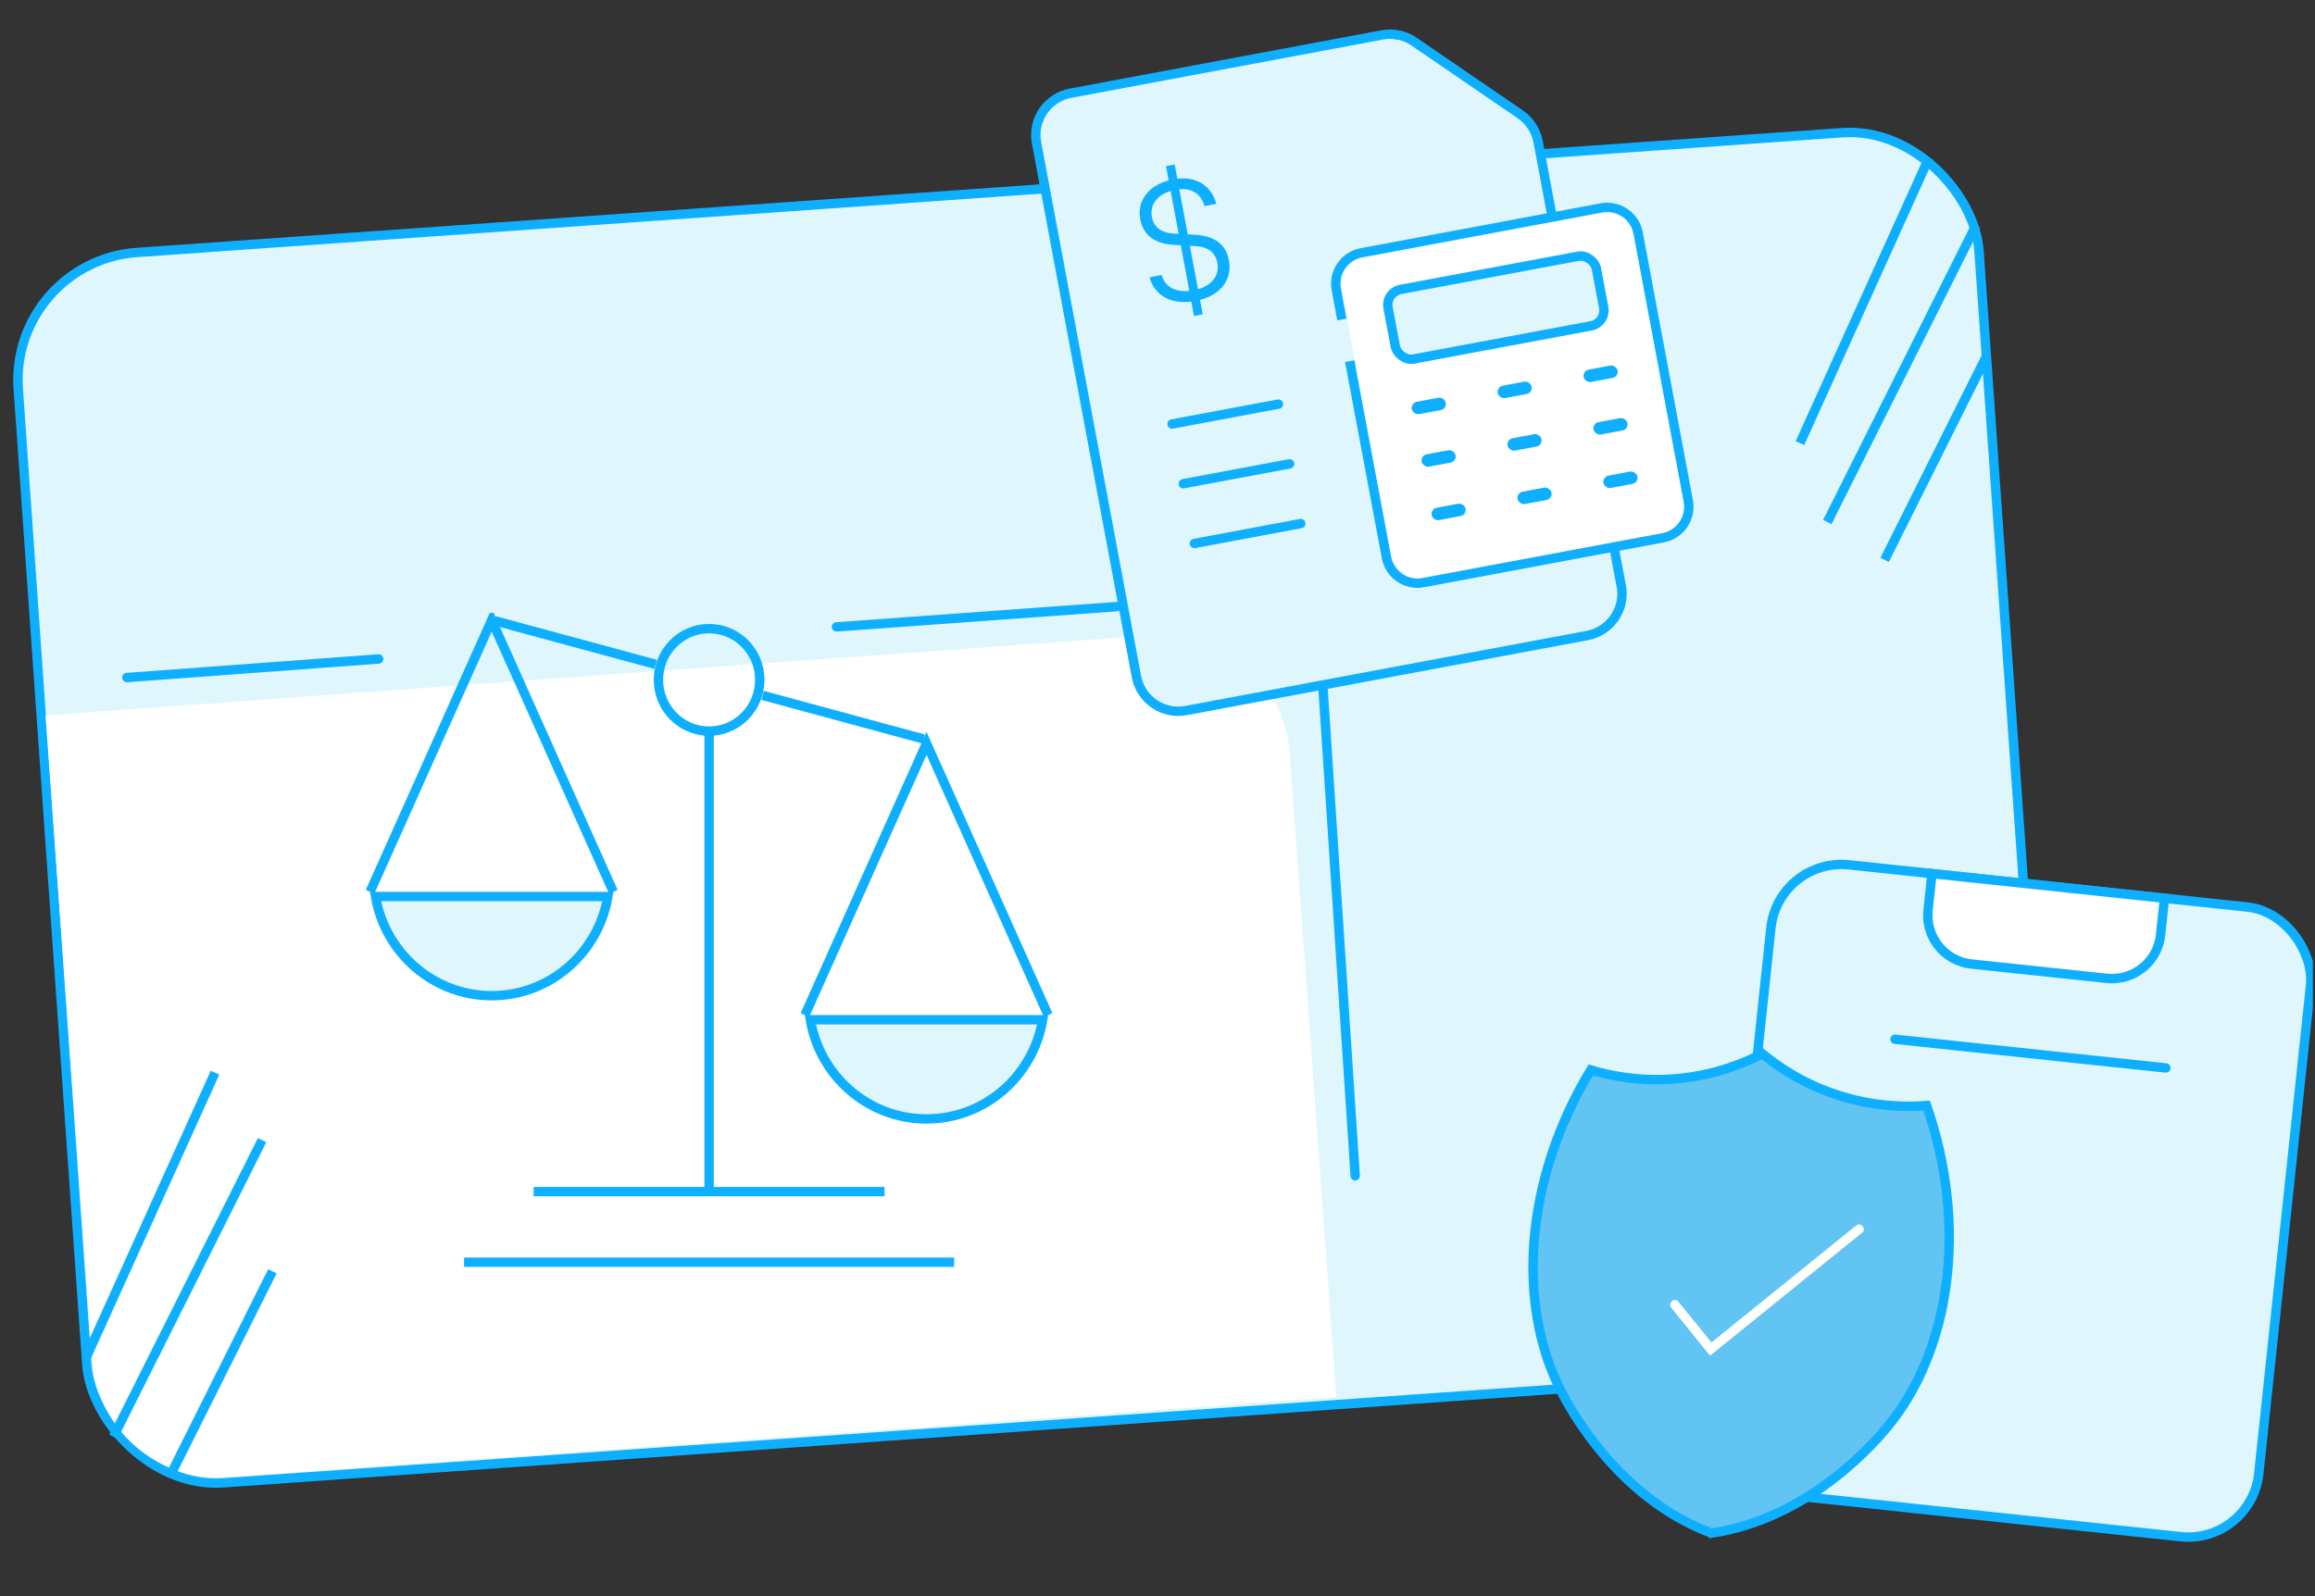
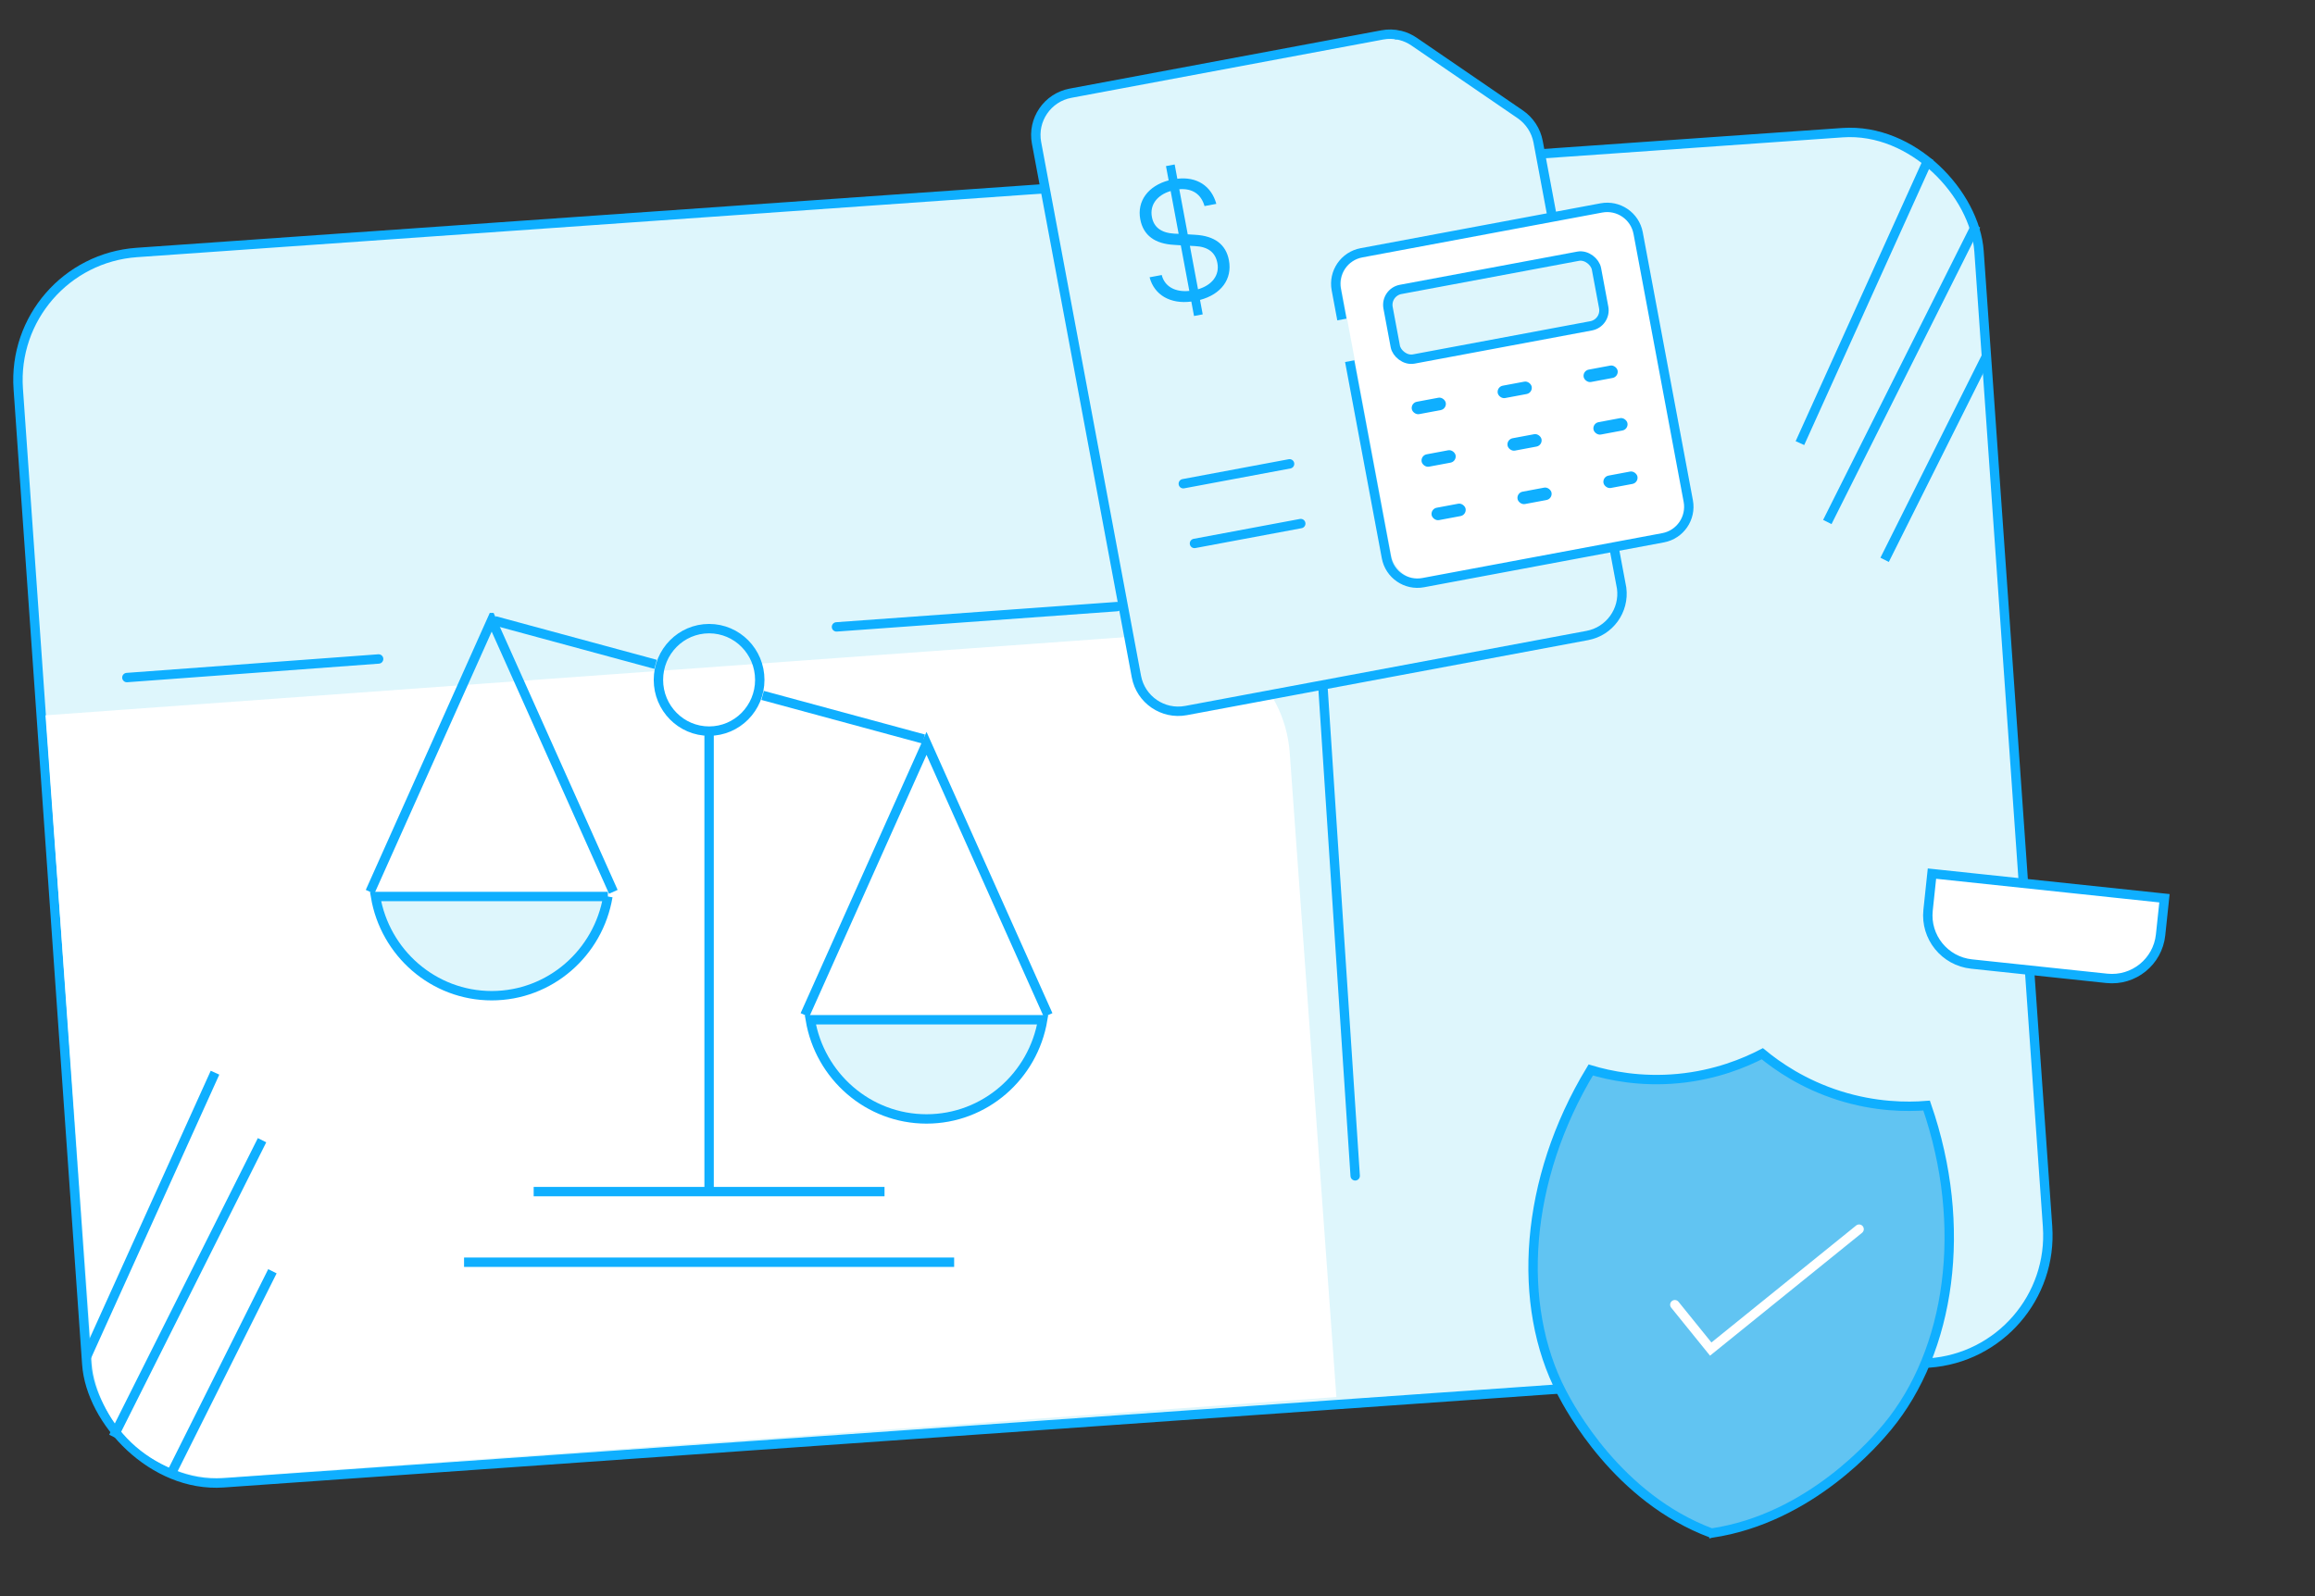
<svg xmlns="http://www.w3.org/2000/svg" width="419" height="289" viewBox="0 0 419 289" fill="none">
  <rect x="0" y="0" width="419" height="289" fill="#333333" stroke="none" />
  <g clip-path="url(#clip0_3057_36580)">
    <rect x="1.683" y="47.331" width="355.759" height="223.289" rx="23.15" transform="rotate(-4.019 1.683 47.331)" fill="#DEF6FC" stroke="#0FAFFF" stroke-width="1.7" />
    <path d="M8.234 129.502L208.827 114.975C221.496 114.058 232.511 123.585 233.428 136.254L241.877 252.921L41.284 267.448C28.614 268.366 17.6 258.839 16.683 246.17L8.234 129.502Z" fill="white" />
    <path d="M22.964 122.666L68.528 119.302M151.4 113.492L202.162 109.822M239.469 124.806L245.279 212.876" stroke="#0FAFFF" stroke-width="1.7" stroke-linecap="round" />
    <line x1="15.564" y1="245.842" x2="38.915" y2="194.201" stroke="#0FAFFF" stroke-width="1.7" />
    <line x1="325.776" y1="80.222" x2="349.127" y2="28.581" stroke="#0FAFFF" stroke-width="1.7" />
    <path d="M20.521 260.123L47.428 206.424" stroke="#0FAFFF" stroke-width="1.7" />
    <path d="M330.733 94.503L357.639 40.804" stroke="#0FAFFF" stroke-width="1.7" />
    <path d="M30.893 266.973L49.304 230.151" stroke="#0FAFFF" stroke-width="1.7" />
    <path d="M341.105 101.353L359.516 64.531" stroke="#0FAFFF" stroke-width="1.7" />
    <path d="M253.37 6.397L253.37 6.397C252.321 6.15 251.253 6.121 250.192 6.32L250.182 6.322L193.751 16.877C189.584 17.657 186.827 21.683 187.606 25.85L205.684 122.494C206.464 126.661 210.49 129.418 214.657 128.639L287.297 115.051C291.327 114.297 294.037 110.508 293.508 106.491L293.505 106.468L293.501 106.446L279.826 33.342L278.386 25.645C278.014 23.654 276.845 21.863 275.178 20.712L275.175 20.71L255.934 7.534C255.18 7.017 254.346 6.636 253.449 6.414C253.438 6.411 253.423 6.408 253.406 6.404C253.394 6.402 253.383 6.4 253.372 6.398C253.371 6.398 253.371 6.398 253.37 6.397ZM253.21 7.076L253.216 7.122L253.21 7.076Z" fill="#DEF6FC" stroke="#0FAFFF" stroke-width="1.7" />
    <rect x="241.741" y="46.641" width="54.636" height="60.75" rx="6" transform="rotate(-10.595 241.741 46.641)" fill="white" />
    <path d="M242.876 57.843L241.861 52.417C241.282 49.321 243.329 46.344 246.416 45.767L289.842 37.643C292.939 37.064 295.916 39.112 296.493 42.198L305.567 90.707C306.144 93.793 304.099 96.78 301.012 97.358L257.586 105.481C254.489 106.06 251.512 104.013 250.935 100.926L244.286 65.383" stroke="#0FAFFF" stroke-width="1.7" />
    <rect x="250.708" y="52.92" width="38.372" height="12.819" rx="2.85" transform="rotate(-10.595 250.708 52.92)" fill="#DEF6FC" stroke="#0FAFFF" stroke-width="1.7" />
    <rect x="255.318" y="72.944" width="6.252" height="2.279" rx="1.14" transform="rotate(-10.595 255.318 72.944)" fill="#0FAFFF" />
    <rect x="257.098" y="82.458" width="6.252" height="2.279" rx="1.14" transform="rotate(-10.595 257.098 82.458)" fill="#0FAFFF" />
    <rect x="258.907" y="92.131" width="6.252" height="2.279" rx="1.14" transform="rotate(-10.595 258.907 92.131)" fill="#0FAFFF" />
    <rect x="270.87" y="70.034" width="6.252" height="2.279" rx="1.14" transform="rotate(-10.595 270.87 70.034)" fill="#0FAFFF" />
    <rect x="272.65" y="79.549" width="6.252" height="2.279" rx="1.14" transform="rotate(-10.595 272.65 79.549)" fill="#0FAFFF" />
    <rect x="274.459" y="89.222" width="6.252" height="2.279" rx="1.14" transform="rotate(-10.595 274.459 89.222)" fill="#0FAFFF" />
    <rect x="286.423" y="67.125" width="6.252" height="2.279" rx="1.14" transform="rotate(-10.595 286.423 67.125)" fill="#0FAFFF" />
    <rect x="288.203" y="76.64" width="6.252" height="2.279" rx="1.14" transform="rotate(-10.595 288.203 76.64)" fill="#0FAFFF" />
    <rect x="290.012" y="86.312" width="6.252" height="2.279" rx="1.14" transform="rotate(-10.595 290.012 86.312)" fill="#0FAFFF" />
    <path d="M216.11 57.209L215.621 54.596C211.841 55.088 208.917 53.422 208.069 50.2L210.266 49.789C210.774 51.845 212.668 52.935 215.26 52.666L213.716 44.411L212.503 44.331C209.027 44.151 206.925 42.608 206.381 39.699C205.765 36.403 207.801 33.656 211.517 32.653L211.034 30.07L212.607 29.776L213.09 32.359C216.579 31.952 219.225 33.608 220.149 36.908L218.011 37.308C217.387 35.12 215.777 34.069 213.446 34.259L214.973 42.424L216.341 42.507C219.852 42.71 221.894 44.264 222.427 47.115C223.066 50.529 221.029 53.277 217.195 54.301L217.684 56.914L216.11 57.209ZM212.522 42.299L213.327 42.333L211.878 34.583C209.404 35.322 208.078 37.107 208.484 39.275C208.834 41.145 210.16 42.157 212.522 42.299ZM216.262 44.55L215.362 44.503L216.834 52.371C219.397 51.615 220.752 49.825 220.341 47.628C219.98 45.698 218.648 44.657 216.262 44.55Z" fill="#0FAFFF" />
-     <line x1="212.148" y1="76.761" x2="231.384" y2="73.163" stroke="#0FAFFF" stroke-width="1.7" stroke-linecap="round" />
    <line x1="214.17" y1="87.573" x2="233.406" y2="83.975" stroke="#0FAFFF" stroke-width="1.7" stroke-linecap="round" />
    <line x1="216.193" y1="98.386" x2="235.429" y2="94.788" stroke="#0FAFFF" stroke-width="1.7" stroke-linecap="round" />
-     <rect x="321.874" y="155.215" width="98.223" height="114.631" rx="12.85" transform="rotate(6.049 321.874 155.215)" fill="#DEF6FC" stroke="#0FAFFF" stroke-width="1.7" />
    <path d="M350.516 158.25L349.671 158.16L349.581 159.006L348.968 164.794C348.453 169.654 351.975 174.012 356.836 174.527L381.318 177.121C386.179 177.636 390.536 174.114 391.051 169.253L391.665 163.465L391.754 162.62L390.909 162.53L350.516 158.25Z" fill="white" stroke="#0FAFFF" stroke-width="1.7" />
-     <line x1="342.98" y1="188.147" x2="392.012" y2="193.343" stroke="#0FAFFF" stroke-width="1.7" stroke-linecap="round" />
    <path d="M341.607 258.327C339.6 260.745 327.701 274.912 309.764 277.556C292.782 271.212 284.116 254.869 282.66 252.081C274.419 236.268 275.878 213.584 287.914 193.71C291.343 194.736 296.921 195.913 303.758 195.261L303.758 195.261C310.579 194.609 315.814 192.406 318.969 190.768C321.71 193.031 326.367 196.282 332.9 198.349L332.9 198.349C339.447 200.418 345.136 200.438 348.704 200.155C356.306 222.108 352.978 244.593 341.607 258.327ZM309.367 277.659L309.366 277.659C309.368 277.659 309.368 277.659 309.367 277.659Z" fill="#61C4F2" stroke="#0FAFFF" stroke-width="1.7" />
    <path d="M303.134 236.205L309.629 244.239L336.485 222.529" stroke="white" stroke-width="1.7" stroke-linecap="round" />
    <g clip-path="url(#clip1_3057_36580)">
      <path d="M145.682 183.769L167.694 134.58L189.706 183.769" stroke="#0FAFFF" stroke-width="1.7" />
      <path d="M172.694 228.515H83.991" stroke="#0FAFFF" stroke-width="1.7" />
      <path d="M160.093 215.73H96.591" stroke="#0FAFFF" stroke-width="1.7" />
      <path d="M128.342 132.355V215.73" stroke="#0FAFFF" stroke-width="1.7" />
      <path d="M167.18 133.797L138.028 125.896" stroke="#0FAFFF" stroke-width="1.7" />
      <path d="M137.514 123.085C137.514 128.211 133.409 132.362 128.343 132.362C123.276 132.362 119.171 128.211 119.171 123.085C119.171 117.96 123.276 113.809 128.343 113.809C133.409 113.809 137.514 117.96 137.514 123.085Z" stroke="#0FAFFF" stroke-width="1.7" />
      <path d="M118.657 120.275L89.505 112.374" stroke="#0FAFFF" stroke-width="1.7" />
      <path d="M188.718 184.619C187.009 194.82 178.244 202.572 167.691 202.574C157.144 202.572 148.373 194.814 146.664 184.619H188.718Z" fill="#DEF6FC" stroke="#0FAFFF" stroke-width="1.7" />
      <path d="M66.979 161.456L88.991 112.267L111.01 161.456" stroke="#0FAFFF" stroke-width="1.7" />
-       <path d="M110.021 162.306C108.313 172.507 99.547 180.26 88.994 180.262C78.448 180.26 69.677 172.501 67.968 162.306H110.021Z" fill="#DEF6FC" stroke="#0FAFFF" stroke-width="1.7" />
+       <path d="M110.021 162.306C108.313 172.507 99.547 180.26 88.994 180.262C78.448 180.26 69.677 172.501 67.968 162.306H110.021" fill="#DEF6FC" stroke="#0FAFFF" stroke-width="1.7" />
    </g>
  </g>
  <defs>
    <clipPath id="clip0_3057_36580">
      <rect width="417.84" height="288.637" fill="white" transform="translate(0.776)" />
    </clipPath>
    <clipPath id="clip1_3057_36580">
      <rect width="125" height="119" fill="white" transform="translate(65.501 110.962)" />
    </clipPath>
  </defs>
</svg>